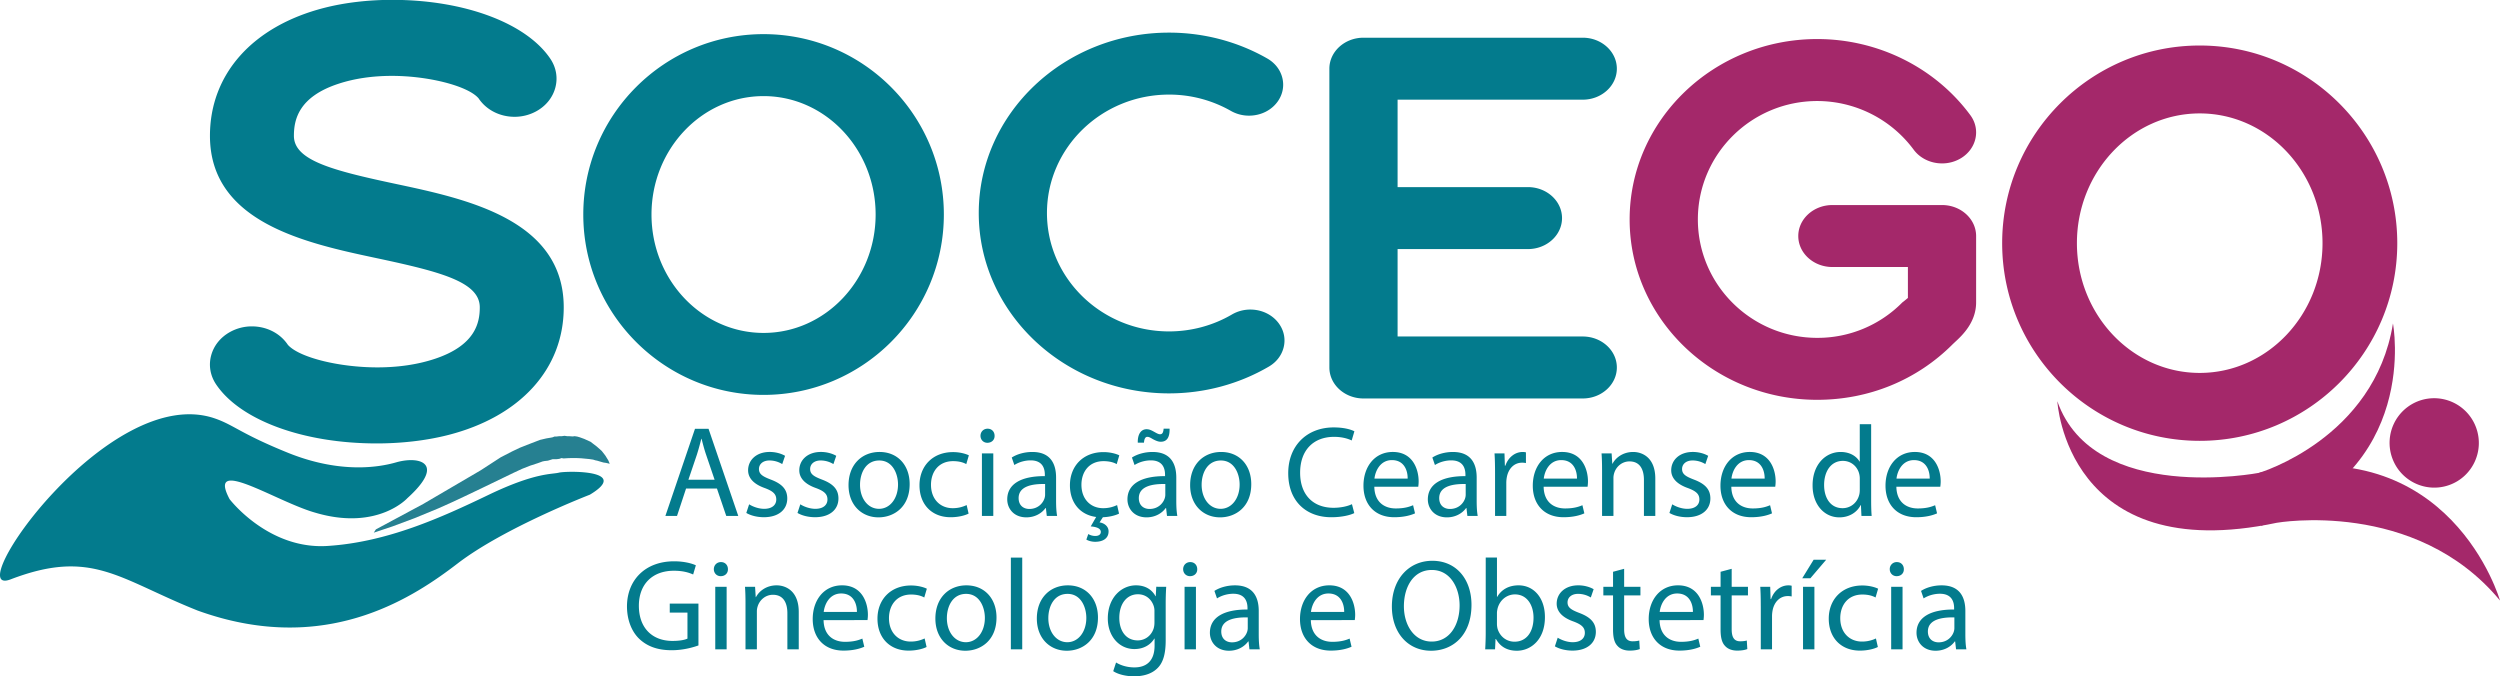
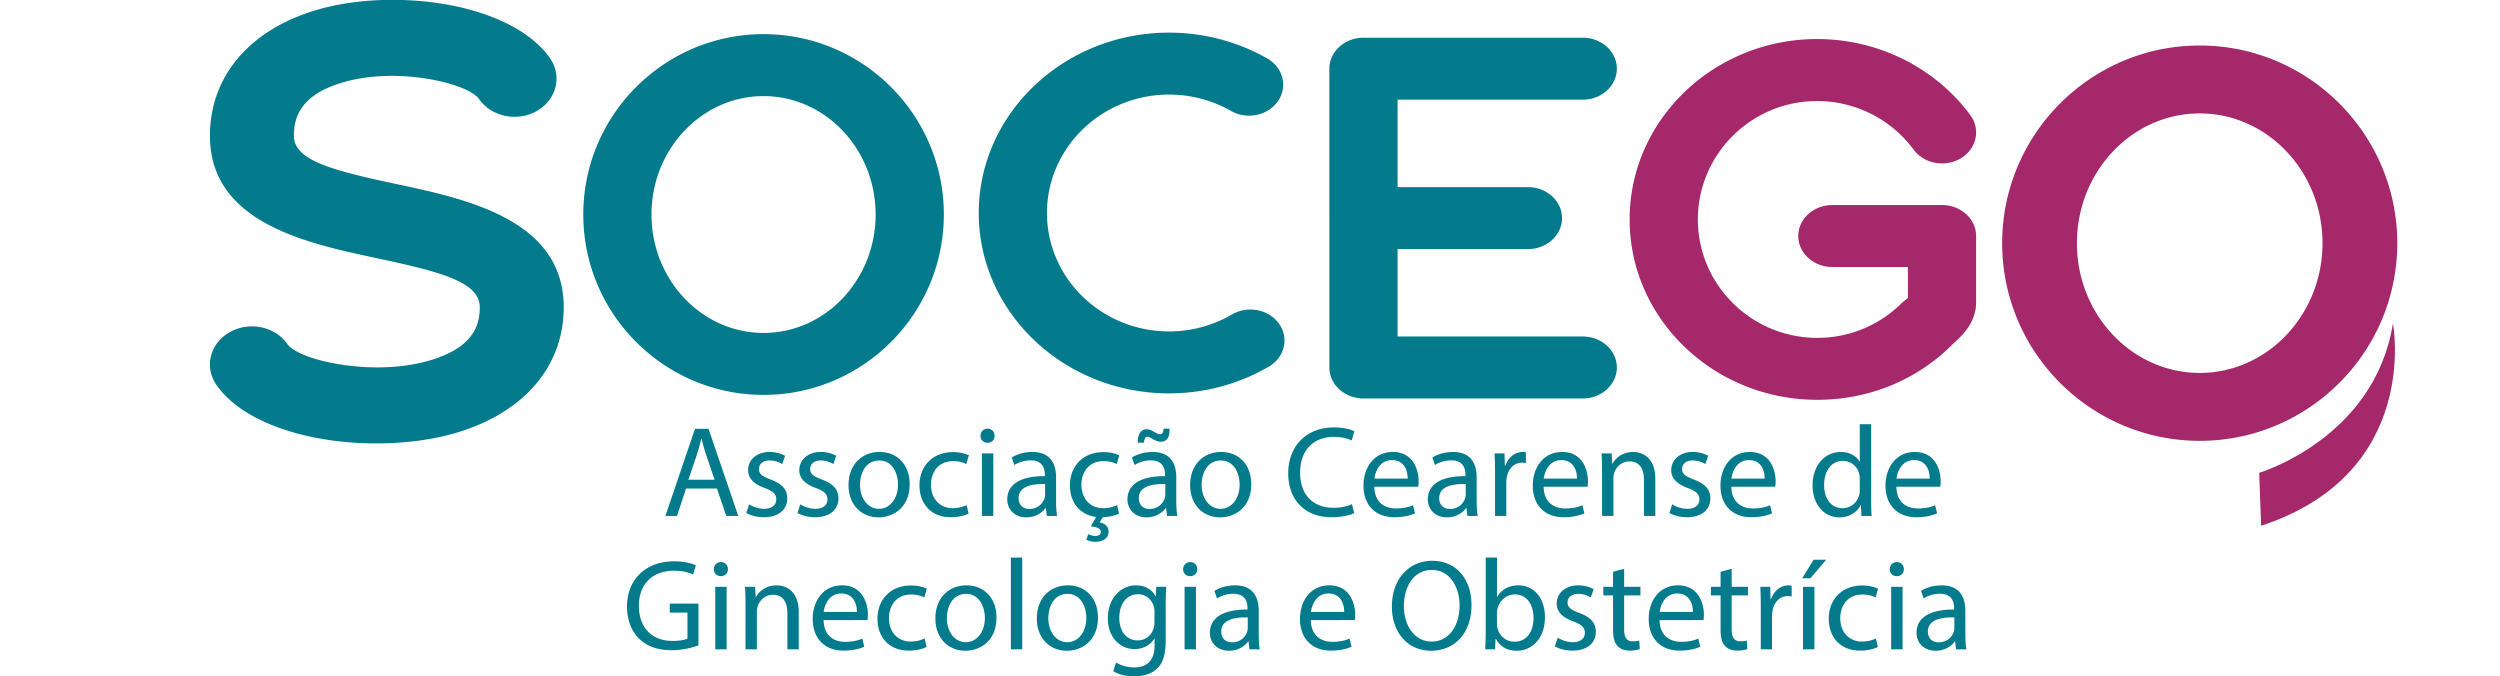
<svg xmlns="http://www.w3.org/2000/svg" width="314.269" height="85">
  <path fill="#A4286A" d="M228.441 50.26c-13.006 0-23.584-10.172-23.584-22.674 0-12.505 10.578-22.677 23.584-22.677 7.634 0 14.829 3.58 19.248 9.571 1.316 1.784.787 4.21-1.177 5.405a4.582 4.582 0 0 1-2.381.657c-1.436 0-2.768-.645-3.567-1.725a15.106 15.106 0 0 0-12.121-6.117c-8.278 0-15.009 6.677-15.009 14.887 0 8.206 6.731 14.884 15.009 14.884a14.947 14.947 0 0 0 10.677-4.434c.048-.045.099-.078.146-.115.056-.049.116-.093.172-.138l.4-.33v-3.888h-9.491c-2.364 0-4.29-1.747-4.29-3.895s1.926-3.895 4.29-3.895h13.781c2.364 0 4.285 1.747 4.285 3.895v8.347c0 2.522-1.775 4.167-2.631 4.958-.12.114-.223.209-.301.284-4.493 4.514-10.545 7-17.04 7m48.08 5.157c-13.693 0-24.834-11.146-24.834-24.848 0-13.701 11.14-24.847 24.834-24.847 13.693 0 24.834 11.146 24.834 24.847 0 13.702-11.141 24.848-24.834 24.848m0-41.159c-8.512 0-15.437 7.317-15.437 16.31 0 8.995 6.926 16.311 15.437 16.311 8.512 0 15.437-7.317 15.437-16.311 0-8.993-6.925-16.31-15.437-16.31z" />
  <g fill="#A4286A">
    <path d="M300.814 40.664s3.599 18.814-16.572 25.426l-.244-6.654s14.489-4.3 16.816-18.772" />
-     <path d="M314.269 75.49s-6.191-21.597-30.27-16.054c0 0-20.797 4.023-25.376-8.997 0 0 1.129 20.875 27.585 15.279 0 0 17.425-3.077 28.061 9.772" />
-     <path d="M304.134 50.375a5.615 5.615 0 0 0-3.426 7.164c1.03 2.928 4.234 4.47 7.156 3.442 2.922-1.027 4.455-4.235 3.425-7.164a5.614 5.614 0 0 0-7.155-3.442c.001 0 0 0 0 0" />
  </g>
  <path fill="#037B8D" d="M47.345 55.742c-9.219 0-17.139-2.911-20.175-7.416-.736-1.092-.961-2.378-.632-3.623.33-1.246 1.172-2.299 2.375-2.967a5.646 5.646 0 0 1 2.748-.708c1.827 0 3.499.837 4.471 2.239l.07.102.089.088c1.523 1.528 6.417 2.726 11.14 2.726 2.686 0 5.143-.37 7.303-1.098 4.999-1.687 5.578-4.488 5.578-6.448 0-3.193-4.893-4.465-12.951-6.182-8.849-1.883-20.968-4.464-20.968-15.38 0-7.769 5.372-13.782 14.369-16.087C43.331.33 46.286-.018 49.308-.018c9.041 0 16.841 2.906 19.873 7.403.736 1.092.96 2.379.631 3.623-.329 1.245-1.173 2.299-2.374 2.967a5.654 5.654 0 0 1-2.75.708c-1.833 0-3.507-.842-4.478-2.25l-.062-.09-.077-.08c-1.433-1.503-6.276-2.725-10.795-2.725-2.462 0-4.725.333-6.726.991-5.023 1.648-5.604 4.526-5.604 6.546 0 3.092 4.845 4.348 12.824 6.048 8.903 1.895 21.095 4.49 21.095 15.514 0 7.718-5.429 13.716-14.524 16.045-2.709.692-5.82 1.059-8.996 1.06m48.641-6.101c-12.497 0-22.662-10.172-22.662-22.675S83.49 4.291 95.986 4.291s22.663 10.172 22.663 22.675c-.001 12.504-10.167 22.675-22.663 22.675m0-37.56c-7.768 0-14.088 6.678-14.088 14.885s6.32 14.885 14.088 14.885c7.768 0 14.087-6.677 14.087-14.885s-6.32-14.885-14.087-14.885zm50.969 37.37c-13.189 0-23.919-10.172-23.919-22.673 0-12.506 10.73-22.677 23.919-22.677 4.36 0 8.63 1.124 12.345 3.249.97.553 1.643 1.417 1.896 2.43.254 1.017.058 2.059-.552 2.941-.79 1.139-2.148 1.818-3.634 1.818a4.581 4.581 0 0 1-2.278-.597 15.672 15.672 0 0 0-7.777-2.051c-8.461 0-15.344 6.677-15.344 14.887 0 8.205 6.884 14.883 15.344 14.883 2.794 0 5.528-.735 7.906-2.126a4.584 4.584 0 0 1 2.316-.621c1.467 0 2.817.668 3.61 1.787.62.875.828 1.916.585 2.933-.242 1.017-.906 1.887-1.869 2.45-3.765 2.202-8.104 3.367-12.548 3.367m24.445.64c-2.364 0-4.288-1.747-4.288-3.895V8.635c0-2.148 1.924-3.895 4.288-3.895h27.563c2.363 0 4.287 1.747 4.287 3.895s-1.924 3.895-4.287 3.895h-23.275v10.991h16.384c2.364 0 4.287 1.748 4.287 3.895 0 2.148-1.923 3.895-4.287 3.895h-16.384V42.3h23.275c2.363 0 4.287 1.748 4.287 3.895 0 2.148-1.924 3.895-4.287 3.895l-27.563.001zM86.243 61.412l-1.137 3.444h-1.462l3.72-10.949h1.706l3.736 10.949h-1.511l-1.17-3.444h-3.882zm3.59-1.104l-1.072-3.151c-.244-.715-.406-1.365-.568-1.998h-.033c-.163.65-.341 1.316-.552 1.982l-1.072 3.167h3.297zm4.339 3.086c.422.276 1.169.568 1.884.568 1.04 0 1.527-.52 1.527-1.17 0-.682-.406-1.056-1.462-1.446-1.413-.503-2.079-1.283-2.079-2.226 0-1.267 1.023-2.307 2.713-2.307.796 0 1.495.227 1.933.487l-.357 1.04a3.062 3.062 0 0 0-1.608-.455c-.845 0-1.316.487-1.316 1.072 0 .65.471.942 1.495 1.332 1.365.52 2.063 1.202 2.063 2.372 0 1.381-1.072 2.356-2.94 2.356-.861 0-1.657-.211-2.209-.536l.356-1.087zm6.434 0c.422.276 1.169.568 1.884.568 1.04 0 1.527-.52 1.527-1.17 0-.682-.406-1.056-1.462-1.446-1.413-.503-2.079-1.283-2.079-2.226 0-1.267 1.023-2.307 2.713-2.307.796 0 1.495.227 1.933.487l-.357 1.04a3.062 3.062 0 0 0-1.608-.455c-.845 0-1.316.487-1.316 1.072 0 .65.471.942 1.495 1.332 1.365.52 2.063 1.202 2.063 2.372 0 1.381-1.072 2.356-2.94 2.356-.861 0-1.657-.211-2.209-.536l.356-1.087zm13.745-2.534c0 2.908-2.015 4.175-3.915 4.175-2.128 0-3.769-1.56-3.769-4.045 0-2.632 1.722-4.175 3.899-4.175 2.257 0 3.785 1.641 3.785 4.045zm-6.238.081c0 1.722.991 3.021 2.388 3.021 1.365 0 2.388-1.283 2.388-3.054 0-1.332-.666-3.022-2.356-3.022-1.689.001-2.42 1.561-2.42 3.055zm13.647 3.623c-.374.195-1.202.455-2.258.455-2.372 0-3.915-1.608-3.915-4.013 0-2.42 1.657-4.175 4.224-4.175.845 0 1.592.211 1.982.406l-.325 1.105c-.341-.195-.877-.373-1.657-.373-1.803 0-2.778 1.332-2.778 2.973 0 1.819 1.169 2.94 2.729 2.94.812 0 1.348-.211 1.755-.39l.243 1.072zm3.267-9.78c.016.487-.341.877-.91.877-.504 0-.861-.39-.861-.877 0-.504.374-.894.894-.894.535.001.877.391.877.894zm-1.592 10.072v-7.862h1.43v7.862h-1.43zm8.155 0l-.114-.991h-.049c-.439.617-1.283 1.17-2.404 1.17-1.592 0-2.404-1.121-2.404-2.258 0-1.901 1.69-2.94 4.727-2.924v-.163c0-.65-.179-1.819-1.787-1.819-.731 0-1.495.227-2.047.585l-.325-.942c.65-.422 1.592-.699 2.583-.699 2.404 0 2.989 1.641 2.989 3.216v2.941c0 .682.033 1.348.13 1.884h-1.299zm-.211-4.012c-1.56-.032-3.33.244-3.33 1.771 0 .926.617 1.364 1.348 1.364 1.023 0 1.673-.65 1.9-1.316.051-.146.078-.3.081-.455v-1.364h.001zm9.294 3.72c-.341.178-1.088.422-2.031.455l-.422.65c.601.081 1.137.503 1.137 1.121 0 .959-.796 1.316-1.69 1.316-.406 0-.829-.114-1.105-.276l.244-.699c.26.162.585.243.877.243.357 0 .699-.13.699-.52-.016-.422-.504-.617-1.267-.682l.682-1.186c-2.014-.26-3.298-1.787-3.298-3.98 0-2.42 1.657-4.175 4.224-4.175.845 0 1.592.211 1.982.406l-.325 1.105c-.341-.195-.877-.373-1.657-.373-1.803 0-2.778 1.332-2.778 2.973 0 1.819 1.169 2.94 2.729 2.94.812 0 1.348-.211 1.755-.39l.244 1.072zm6.028.292l-.114-.991h-.049c-.439.617-1.283 1.17-2.404 1.17-1.592 0-2.404-1.121-2.404-2.258 0-1.901 1.69-2.94 4.727-2.924v-.163c0-.65-.179-1.819-1.787-1.819-.731 0-1.495.227-2.047.585l-.325-.942c.65-.422 1.592-.699 2.583-.699 2.404 0 2.989 1.641 2.989 3.216v2.941c0 .682.033 1.348.13 1.884h-1.299zm-3.672-9.211c-.033-1.056.406-1.689 1.105-1.689.357 0 .633.146 1.007.357.26.146.487.276.682.276.26 0 .406-.146.455-.699h.747c.033 1.089-.341 1.64-1.105 1.64-.341 0-.65-.146-.991-.325-.325-.195-.504-.292-.699-.292-.26 0-.39.276-.423.731h-.778v.001zm3.461 5.199c-1.56-.032-3.33.244-3.33 1.771 0 .926.617 1.364 1.348 1.364 1.023 0 1.673-.65 1.9-1.316.051-.146.078-.3.081-.455v-1.364h.001zm10.804.016c0 2.908-2.015 4.175-3.915 4.175-2.128 0-3.769-1.56-3.769-4.045 0-2.632 1.722-4.175 3.899-4.175 2.258 0 3.785 1.641 3.785 4.045zm-6.238.081c0 1.722.991 3.021 2.388 3.021 1.365 0 2.388-1.283 2.388-3.054 0-1.332-.666-3.022-2.356-3.022-1.689.001-2.42 1.561-2.42 3.055zm19.187 3.558c-.52.26-1.559.52-2.892.52-3.086 0-5.41-1.949-5.41-5.54 0-3.428 2.323-5.751 5.719-5.751 1.365 0 2.226.293 2.599.487l-.341 1.154c-.536-.26-1.3-.455-2.209-.455-2.567 0-4.273 1.64-4.273 4.516 0 2.68 1.543 4.402 4.208 4.402.861 0 1.738-.178 2.307-.455l.292 1.122zm2.52-3.314c.032 1.933 1.267 2.729 2.697 2.729 1.023 0 1.64-.178 2.177-.406l.243 1.023c-.503.228-1.364.487-2.615.487-2.421 0-3.866-1.592-3.866-3.964s1.397-4.24 3.688-4.24c2.567 0 3.249 2.258 3.249 3.704 0 .293-.032.52-.049.666l-5.524.001zm4.191-1.024c.016-.91-.373-2.323-1.982-2.323-1.445 0-2.079 1.332-2.193 2.323h4.175zm7.507 4.695l-.114-.991h-.048c-.439.617-1.284 1.17-2.404 1.17-1.592 0-2.404-1.121-2.404-2.258 0-1.901 1.69-2.94 4.727-2.924v-.163c0-.65-.178-1.819-1.787-1.819-.731 0-1.495.227-2.047.585l-.325-.942c.65-.422 1.592-.699 2.583-.699 2.404 0 2.989 1.641 2.989 3.216v2.941c0 .682.032 1.348.13 1.884h-1.3zm-.211-4.012c-1.56-.032-3.33.244-3.33 1.771 0 .926.617 1.364 1.348 1.364 1.024 0 1.673-.65 1.901-1.316.05-.147.077-.3.081-.455v-1.364zm3.689-1.397c0-.926-.016-1.722-.065-2.453h1.251l.049 1.543h.065c.357-1.056 1.218-1.722 2.177-1.722.163 0 .276.016.406.049v1.348a2.153 2.153 0 0 0-.487-.049c-1.007 0-1.722.764-1.917 1.836-.04.22-.062.443-.065.666v4.191h-1.414v-5.409zm6.109 1.738c.032 1.933 1.267 2.729 2.697 2.729 1.023 0 1.64-.178 2.177-.406l.243 1.023c-.503.228-1.364.487-2.615.487-2.421 0-3.866-1.592-3.866-3.964s1.397-4.24 3.688-4.24c2.567 0 3.249 2.258 3.249 3.704 0 .293-.032.52-.049.666l-5.524.001zm4.191-1.024c.016-.91-.373-2.323-1.982-2.323-1.445 0-2.079 1.332-2.193 2.323h4.175zm3.153-1.039c0-.812-.016-1.478-.065-2.128h1.267l.082 1.299h.032c.39-.747 1.3-1.478 2.599-1.478 1.088 0 2.778.65 2.778 3.346v4.695h-1.43v-4.532c0-1.267-.471-2.323-1.819-2.323-.942 0-1.673.666-1.917 1.462a2.06 2.06 0 0 0-.097.666v4.727h-1.43v-5.734zm8.822 4.272c.422.276 1.17.568 1.884.568 1.04 0 1.527-.52 1.527-1.17 0-.682-.406-1.056-1.462-1.446-1.413-.503-2.079-1.283-2.079-2.226 0-1.267 1.024-2.307 2.713-2.307.796 0 1.494.227 1.933.487l-.357 1.04a3.053 3.053 0 0 0-1.608-.455c-.845 0-1.316.487-1.316 1.072 0 .65.471.942 1.495 1.332 1.364.52 2.063 1.202 2.063 2.372 0 1.381-1.072 2.356-2.94 2.356-.861 0-1.657-.211-2.209-.536l.356-1.087zm7.426-2.209c.032 1.933 1.267 2.729 2.696 2.729 1.024 0 1.641-.178 2.177-.406l.243 1.023c-.503.228-1.364.487-2.615.487-2.421 0-3.866-1.592-3.866-3.964s1.397-4.24 3.688-4.24c2.567 0 3.249 2.258 3.249 3.704 0 .293-.032.52-.049.666l-5.523.001zm4.191-1.024c.016-.91-.373-2.323-1.982-2.323-1.445 0-2.079 1.332-2.193 2.323h4.175zm13.387-6.839v9.503c0 .699.016 1.494.065 2.031h-1.284l-.065-1.365h-.033c-.438.877-1.397 1.544-2.681 1.544-1.9 0-3.363-1.609-3.363-3.996-.016-2.616 1.608-4.224 3.525-4.224 1.202 0 2.014.568 2.372 1.202h.032v-4.695h1.432zm-1.429 6.872a2.482 2.482 0 0 0-.065-.601c-.212-.91-.991-1.657-2.063-1.657-1.479 0-2.356 1.3-2.356 3.038 0 1.592.78 2.908 2.323 2.908.959 0 1.836-.634 2.096-1.706.048-.195.065-.39.065-.617v-1.365zm4.599.991c.032 1.933 1.267 2.729 2.696 2.729 1.024 0 1.641-.178 2.177-.406l.243 1.023c-.504.228-1.364.487-2.615.487-2.421 0-3.866-1.592-3.866-3.964s1.397-4.24 3.688-4.24c2.567 0 3.249 2.258 3.249 3.704 0 .293-.032.52-.049.666l-5.523.001zm4.191-1.024c.016-.91-.373-2.323-1.982-2.323-1.445 0-2.079 1.332-2.193 2.323h4.175zM87.8 81.137c-.633.227-1.884.601-3.363.601-1.657 0-3.022-.422-4.094-1.446-.942-.91-1.527-2.372-1.527-4.078.016-3.265 2.258-5.654 5.929-5.654 1.267 0 2.258.276 2.729.504l-.34 1.154c-.585-.26-1.316-.471-2.421-.471-2.664 0-4.402 1.657-4.402 4.403 0 2.778 1.673 4.419 4.224 4.419.926 0 1.56-.13 1.884-.292v-3.266h-2.226v-1.137h3.606l.001 5.263zm3.706-9.584c.016.487-.341.877-.91.877-.504 0-.861-.39-.861-.877 0-.504.374-.894.894-.894.536 0 .877.39.877.894zm-1.592 10.071v-7.862h1.43v7.862h-1.43zm3.802-5.734c0-.812-.016-1.478-.065-2.128h1.267l.081 1.299h.033c.39-.747 1.3-1.478 2.599-1.478 1.089 0 2.778.65 2.778 3.346v4.695h-1.43v-4.532c0-1.267-.471-2.323-1.819-2.323-.942 0-1.673.666-1.917 1.462a2.06 2.06 0 0 0-.098.666v4.727h-1.43V75.89h.001zm9.813 2.063c.033 1.933 1.267 2.729 2.697 2.729 1.024 0 1.641-.178 2.177-.406l.244 1.023c-.504.228-1.365.487-2.616.487-2.42 0-3.866-1.592-3.866-3.964s1.397-4.24 3.688-4.24c2.567 0 3.249 2.258 3.249 3.704 0 .293-.033.52-.049.666l-5.524.001zm4.192-1.024c.016-.91-.374-2.323-1.982-2.323-1.446 0-2.079 1.332-2.193 2.323h4.175zm8.757 4.403c-.374.195-1.202.455-2.258.455-2.372 0-3.915-1.608-3.915-4.013 0-2.42 1.657-4.175 4.224-4.175.845 0 1.592.211 1.982.406l-.325 1.105c-.341-.195-.877-.373-1.657-.373-1.803 0-2.778 1.332-2.778 2.973 0 1.819 1.169 2.94 2.729 2.94.812 0 1.348-.211 1.755-.39l.243 1.072zm8.79-3.704c0 2.908-2.015 4.175-3.915 4.175-2.128 0-3.769-1.56-3.769-4.045 0-2.632 1.722-4.175 3.899-4.175 2.258 0 3.785 1.641 3.785 4.045zm-6.238.082c0 1.722.991 3.021 2.388 3.021 1.365 0 2.388-1.283 2.388-3.054 0-1.332-.666-3.022-2.356-3.022-1.689 0-2.42 1.56-2.42 3.055zm8.043-7.619h1.43v11.534h-1.43V70.091zm10.95 7.537c0 2.908-2.015 4.175-3.915 4.175-2.128 0-3.769-1.56-3.769-4.045 0-2.632 1.722-4.175 3.899-4.175 2.257 0 3.785 1.641 3.785 4.045zm-6.239.082c0 1.722.991 3.021 2.388 3.021 1.365 0 2.388-1.283 2.388-3.054 0-1.332-.666-3.022-2.356-3.022-1.689 0-2.42 1.56-2.42 3.055zm14.818-3.948c-.044.719-.066 1.44-.065 2.161v4.565c0 1.803-.358 2.908-1.121 3.59-.764.715-1.868.942-2.859.942-.942 0-1.982-.227-2.616-.65l.358-1.089c.52.325 1.332.617 2.307.617 1.462 0 2.534-.764 2.534-2.746v-.877h-.032c-.439.731-1.283 1.316-2.502 1.316-1.949 0-3.346-1.657-3.346-3.834 0-2.664 1.738-4.175 3.541-4.175 1.365 0 2.112.715 2.453 1.365h.033l.065-1.186 1.25.001zm-1.479 3.102a2.04 2.04 0 0 0-.081-.65c-.26-.829-.959-1.511-1.998-1.511-1.365 0-2.339 1.154-2.339 2.973 0 1.543.78 2.827 2.323 2.827.877 0 1.673-.552 1.982-1.462.081-.244.114-.52.114-.764l-.001-1.413zm5.379-5.311c.016.487-.341.877-.91.877-.504 0-.861-.39-.861-.877 0-.504.374-.894.894-.894.536 0 .877.39.877.894zm-1.592 10.071v-7.862h1.43v7.862h-1.43zm8.155 0l-.113-.991h-.049c-.439.617-1.284 1.17-2.404 1.17-1.592 0-2.404-1.121-2.404-2.258 0-1.9 1.69-2.94 4.727-2.924v-.163c0-.65-.179-1.819-1.787-1.819-.731 0-1.495.228-2.047.585l-.325-.942c.65-.422 1.592-.699 2.583-.699 2.405 0 2.989 1.641 2.989 3.216v2.941c0 .682.033 1.348.13 1.884h-1.3zm-.211-4.012c-1.56-.032-3.33.244-3.33 1.771 0 .926.617 1.364 1.348 1.364 1.023 0 1.673-.65 1.9-1.316.051-.146.078-.3.081-.455v-1.364h.001zm7.93.341c.032 1.933 1.267 2.729 2.697 2.729 1.023 0 1.64-.178 2.177-.406l.243 1.023c-.503.228-1.364.487-2.615.487-2.421 0-3.866-1.592-3.866-3.964s1.397-4.24 3.688-4.24c2.567 0 3.249 2.258 3.249 3.704 0 .293-.032.52-.049.666l-5.524.001zm4.191-1.024c.016-.91-.373-2.323-1.982-2.323-1.445 0-2.079 1.332-2.193 2.323h4.175zm16.003-.893c0 3.769-2.291 5.767-5.085 5.767-2.891 0-4.922-2.242-4.922-5.556 0-3.476 2.161-5.751 5.085-5.751 2.989 0 4.922 2.291 4.922 5.54zm-8.496.179c0 2.339 1.267 4.435 3.493 4.435 2.242 0 3.509-2.063 3.509-4.549 0-2.177-1.137-4.451-3.493-4.451-2.339 0-3.509 2.16-3.509 4.565zm10.22 5.409c.033-.536.065-1.332.065-2.031V70.09h1.413v4.938h.033c.503-.877 1.413-1.446 2.681-1.446 1.949 0 3.33 1.624 3.314 4.013 0 2.81-1.77 4.208-3.525 4.208-1.137 0-2.047-.439-2.632-1.479h-.049l-.065 1.3h-1.235zm1.478-3.151c0 .178.033.357.065.52.276.991 1.105 1.673 2.144 1.673 1.495 0 2.388-1.218 2.388-3.021 0-1.576-.812-2.924-2.339-2.924-.975 0-1.884.666-2.177 1.755-.033.162-.082.357-.082.585v1.412h.001zm7.637 1.689c.422.276 1.17.568 1.884.568 1.04 0 1.527-.52 1.527-1.17 0-.682-.406-1.056-1.462-1.446-1.413-.503-2.079-1.283-2.079-2.226 0-1.267 1.024-2.307 2.713-2.307.796 0 1.494.227 1.933.487l-.357 1.04a3.053 3.053 0 0 0-1.608-.455c-.845 0-1.316.487-1.316 1.072 0 .65.471.942 1.495 1.332 1.364.52 2.063 1.202 2.063 2.372 0 1.381-1.072 2.356-2.94 2.356-.861 0-1.657-.211-2.209-.536l.356-1.087zm8.351-8.658v2.258h2.047v1.088h-2.047v4.24c0 .975.276 1.527 1.072 1.527.374 0 .65-.048.829-.097l.065 1.072c-.276.113-.715.195-1.267.195-.666 0-1.202-.211-1.543-.601-.406-.422-.552-1.121-.552-2.047V74.85h-1.219v-1.088h1.219v-1.885l1.396-.373zm4.453 6.449c.032 1.933 1.267 2.729 2.696 2.729 1.024 0 1.641-.178 2.177-.406l.243 1.023c-.503.228-1.364.487-2.615.487-2.421 0-3.866-1.592-3.866-3.964s1.397-4.24 3.688-4.24c2.567 0 3.249 2.258 3.249 3.704 0 .293-.032.52-.049.666l-5.523.001zm4.191-1.024c.016-.91-.373-2.323-1.982-2.323-1.445 0-2.079 1.332-2.193 2.323h4.175zm4.874-5.425v2.258h2.047v1.088h-2.047v4.24c0 .975.276 1.527 1.072 1.527.374 0 .65-.048.829-.097l.065 1.072c-.276.113-.715.195-1.267.195-.666 0-1.202-.211-1.543-.601-.406-.422-.552-1.121-.552-2.047V74.85h-1.219v-1.088h1.219v-1.885l1.396-.373zm3.657 4.711c0-.926-.016-1.722-.065-2.453h1.251l.049 1.543h.065c.357-1.056 1.218-1.722 2.177-1.722.163 0 .276.016.406.049v1.348a2.153 2.153 0 0 0-.487-.049c-1.007 0-1.722.764-1.917 1.836-.04.22-.062.443-.065.666v4.191h-1.413v-5.409h-.001zm8.22-5.848l-1.982 2.323h-1.023l1.429-2.323h1.576zm-2.908 11.257v-7.862h1.43v7.862h-1.43zm9.407-.292c-.373.195-1.202.455-2.258.455-2.372 0-3.915-1.608-3.915-4.013 0-2.42 1.657-4.175 4.224-4.175.845 0 1.592.211 1.982.406l-.325 1.105c-.341-.195-.877-.373-1.657-.373-1.803 0-2.778 1.332-2.778 2.973 0 1.819 1.17 2.94 2.729 2.94a4.043 4.043 0 0 0 1.754-.39l.244 1.072zm3.266-9.779c.016.487-.341.877-.91.877-.503 0-.861-.39-.861-.877a.87.87 0 0 1 .845-.894h.048c.537 0 .878.39.878.894zm-1.592 10.071v-7.862h1.43v7.862h-1.43zm8.156 0l-.114-.991h-.048c-.439.617-1.284 1.17-2.404 1.17-1.592 0-2.404-1.121-2.404-2.258 0-1.9 1.69-2.94 4.727-2.924v-.163c0-.65-.178-1.819-1.787-1.819-.731 0-1.495.228-2.047.585l-.325-.942c.65-.422 1.592-.699 2.583-.699 2.404 0 2.989 1.641 2.989 3.216v2.941c0 .682.032 1.348.13 1.884h-1.3zm-.211-4.012c-1.56-.032-3.33.244-3.33 1.771 0 .926.617 1.364 1.348 1.364 1.024 0 1.673-.65 1.901-1.316.05-.147.078-.3.081-.455v-1.364z" />
-   <path fill="#037B8D" d="M27.073 52.623c2.369.833 3.191 1.889 9.085 4.279 1.022.415 2.011.747 2.963 1.01 4.534 1.251 8.224.914 10.676.211 1.03-.295 2.1-.373 2.855-.164 1.423.393 1.731 1.799-1.445 4.667 0 0-3.638 4.016-11.218 1.924-.106-.029-.212-.06-.32-.092-2.896-.804-7.198-3.212-9.601-3.875-1.645-.454-2.4-.092-1.208 2.16 0 0 3.081 4.054 8.128 5.448 1.275.352 2.674.534 4.182.439 7.484-.475 14.281-3.554 20.211-6.406 5.931-2.852 8.005-2.58 8.873-2.807.465-.122 3.049-.224 4.549.19 1.306.36 1.791 1.112-.655 2.581 0 0-10.764 4.147-16.632 8.652-5.511 4.232-15.489 10.776-29.815 6.822a39.32 39.32 0 0 1-2.839-.904c-5.087-2.023-8.454-4.033-11.902-4.985-3.282-.906-6.638-.854-11.623 1.057-6.548 2.511 12.38-24.921 25.736-20.207" />
-   <path fill="#268091" d="M46.985 66.961l2.378-.796 2.747-1.025 3.002-1.238 1.751-.785 1.511-.708 1.375-.655 1.046-.501.968-.467 1.485-.717 1.322-.639 1.043-.486 1.031-.406.949-.309.617-.224.234-.047.432-.048.595-.186.48.002.361-.045.279-.097.248.046.523-.033.499-.016.655.004.536.024 1.016.096.492.072.278.088.233.046.467.14.327.093.326.047.455.109-.173-.418-.389-.628-.439-.564-.62-.552-.791-.604-.797-.361-.559-.203-.327-.093-.327-.047-.214.034-.388-.026-.332-.006-.326-.048-.326.046h-.327l-.374.047h-.233l-.233.093-.234.047-.56.094-.793.186-1.214.467-1.307.514-.98.466-1.447.747-2.501 1.624-7.25 4.245-5.932 3.186-.268.415z" />
</svg>